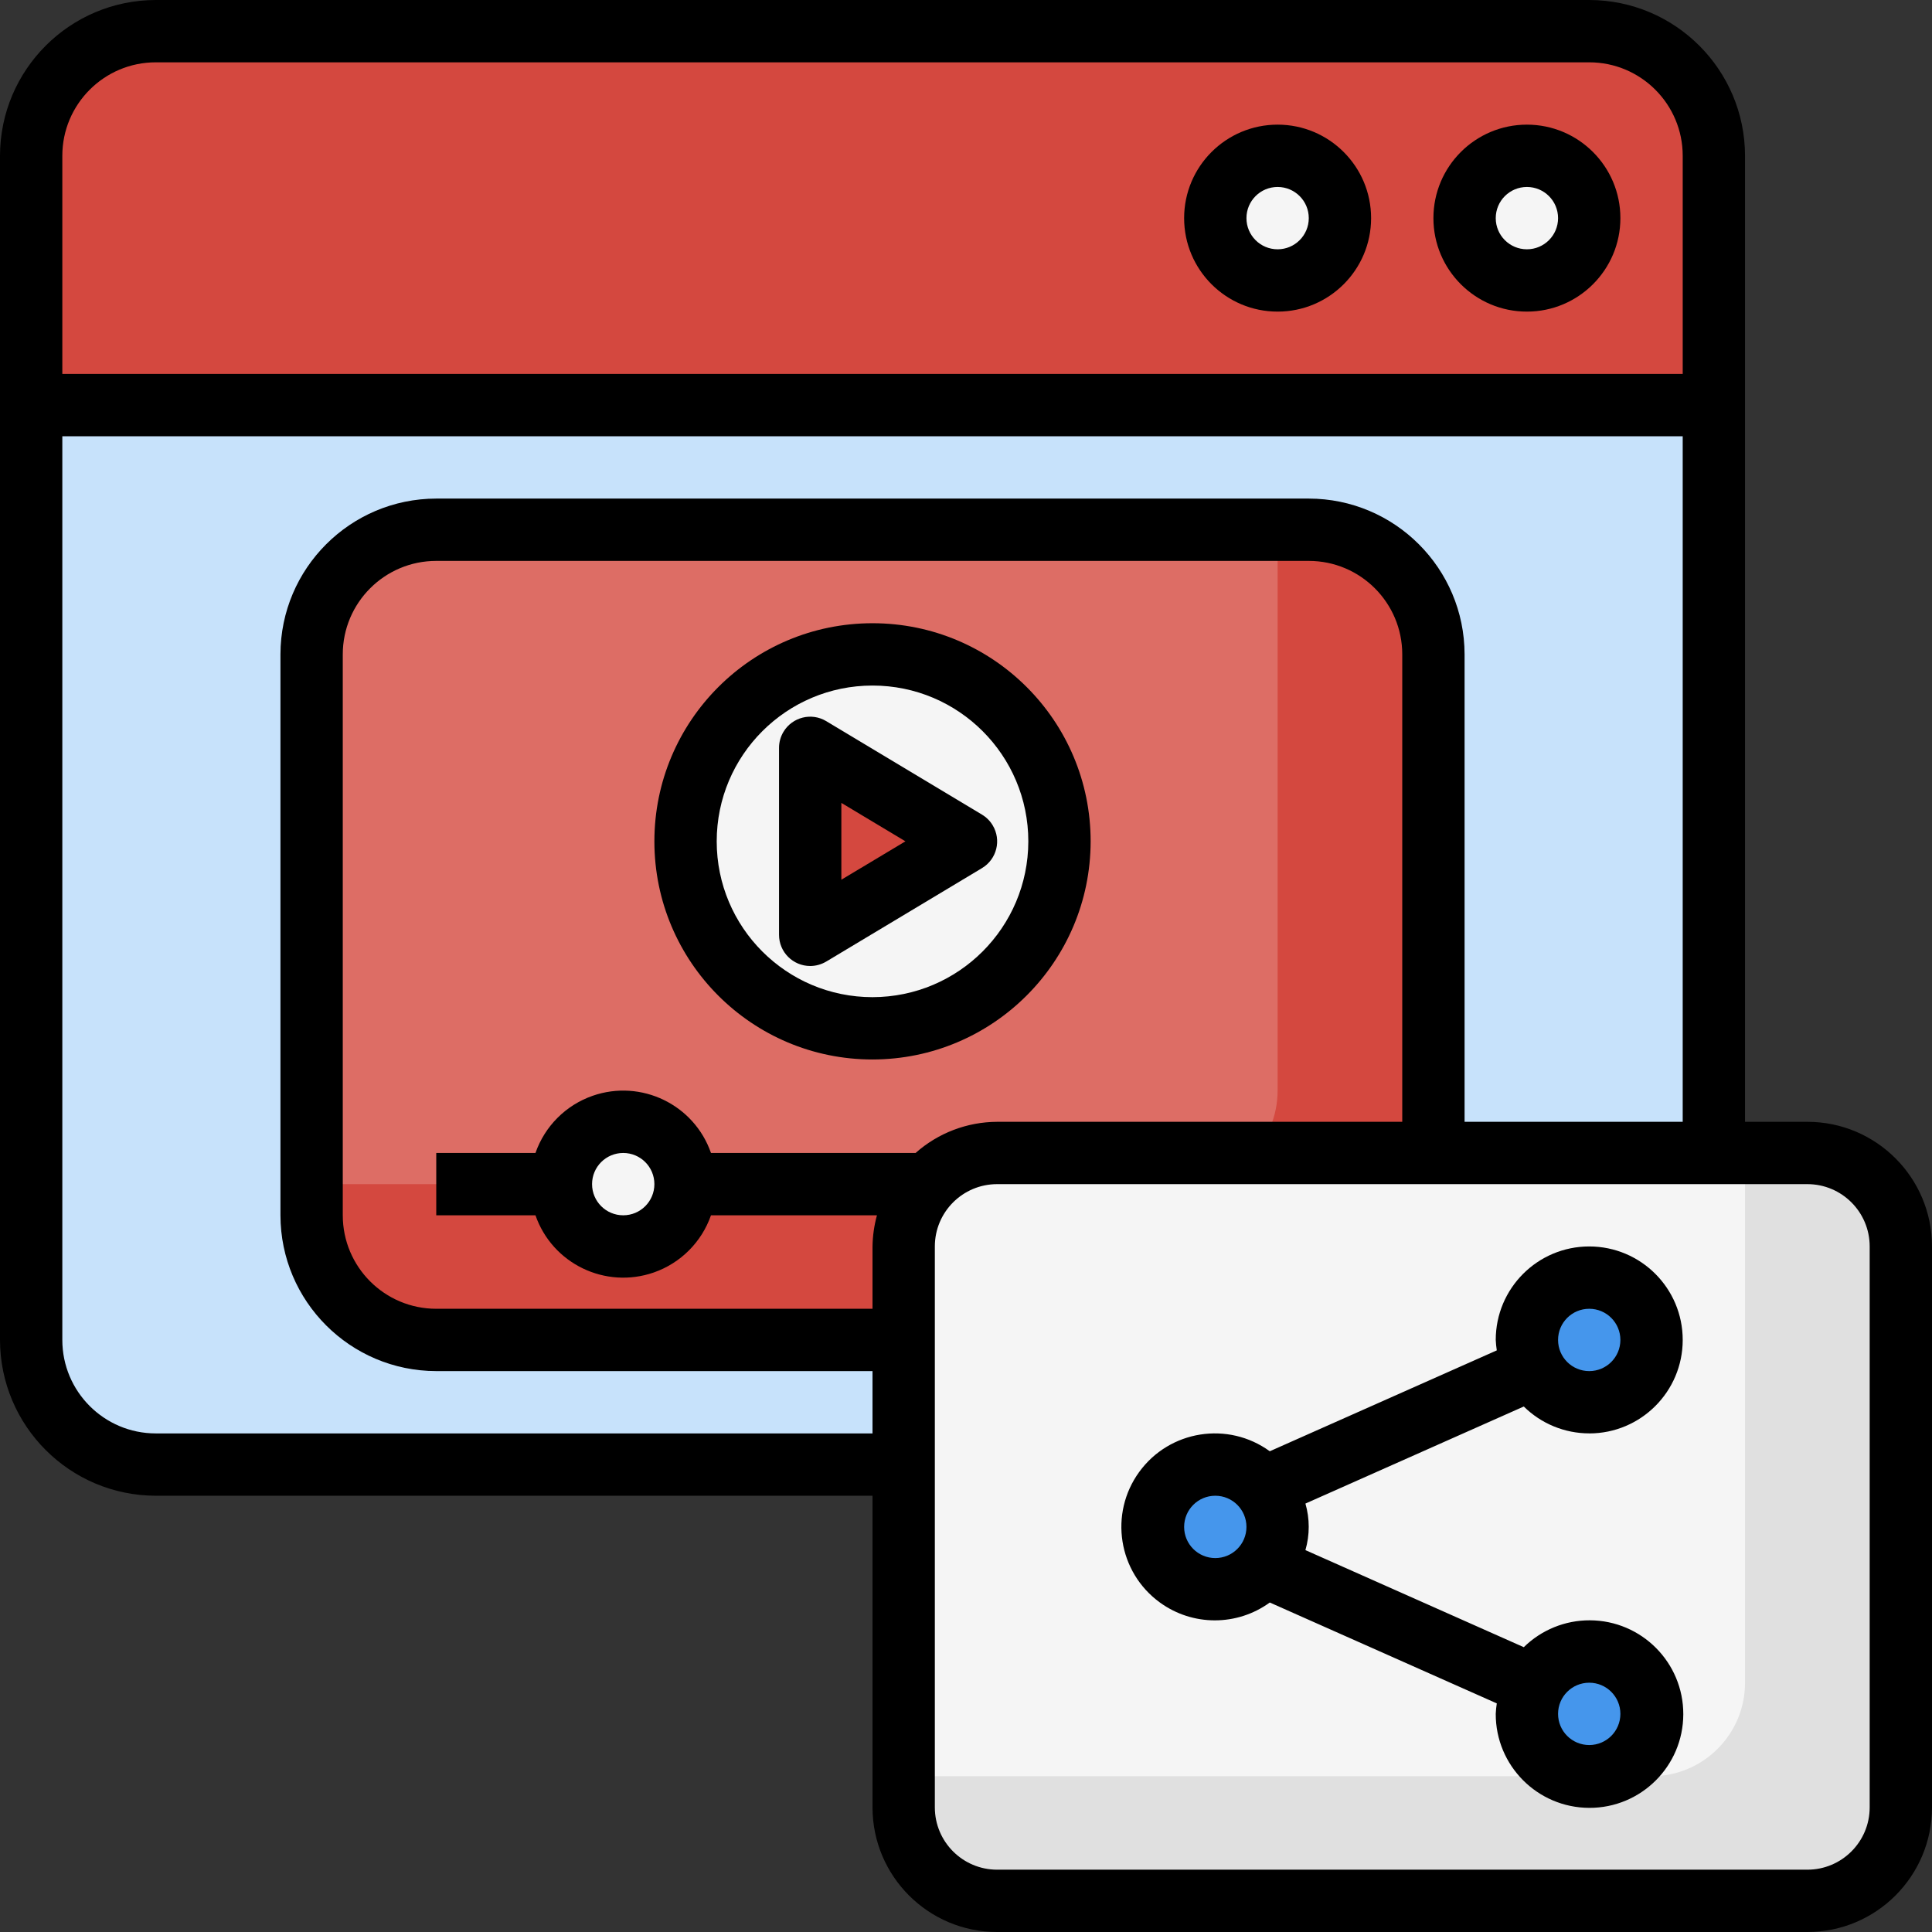
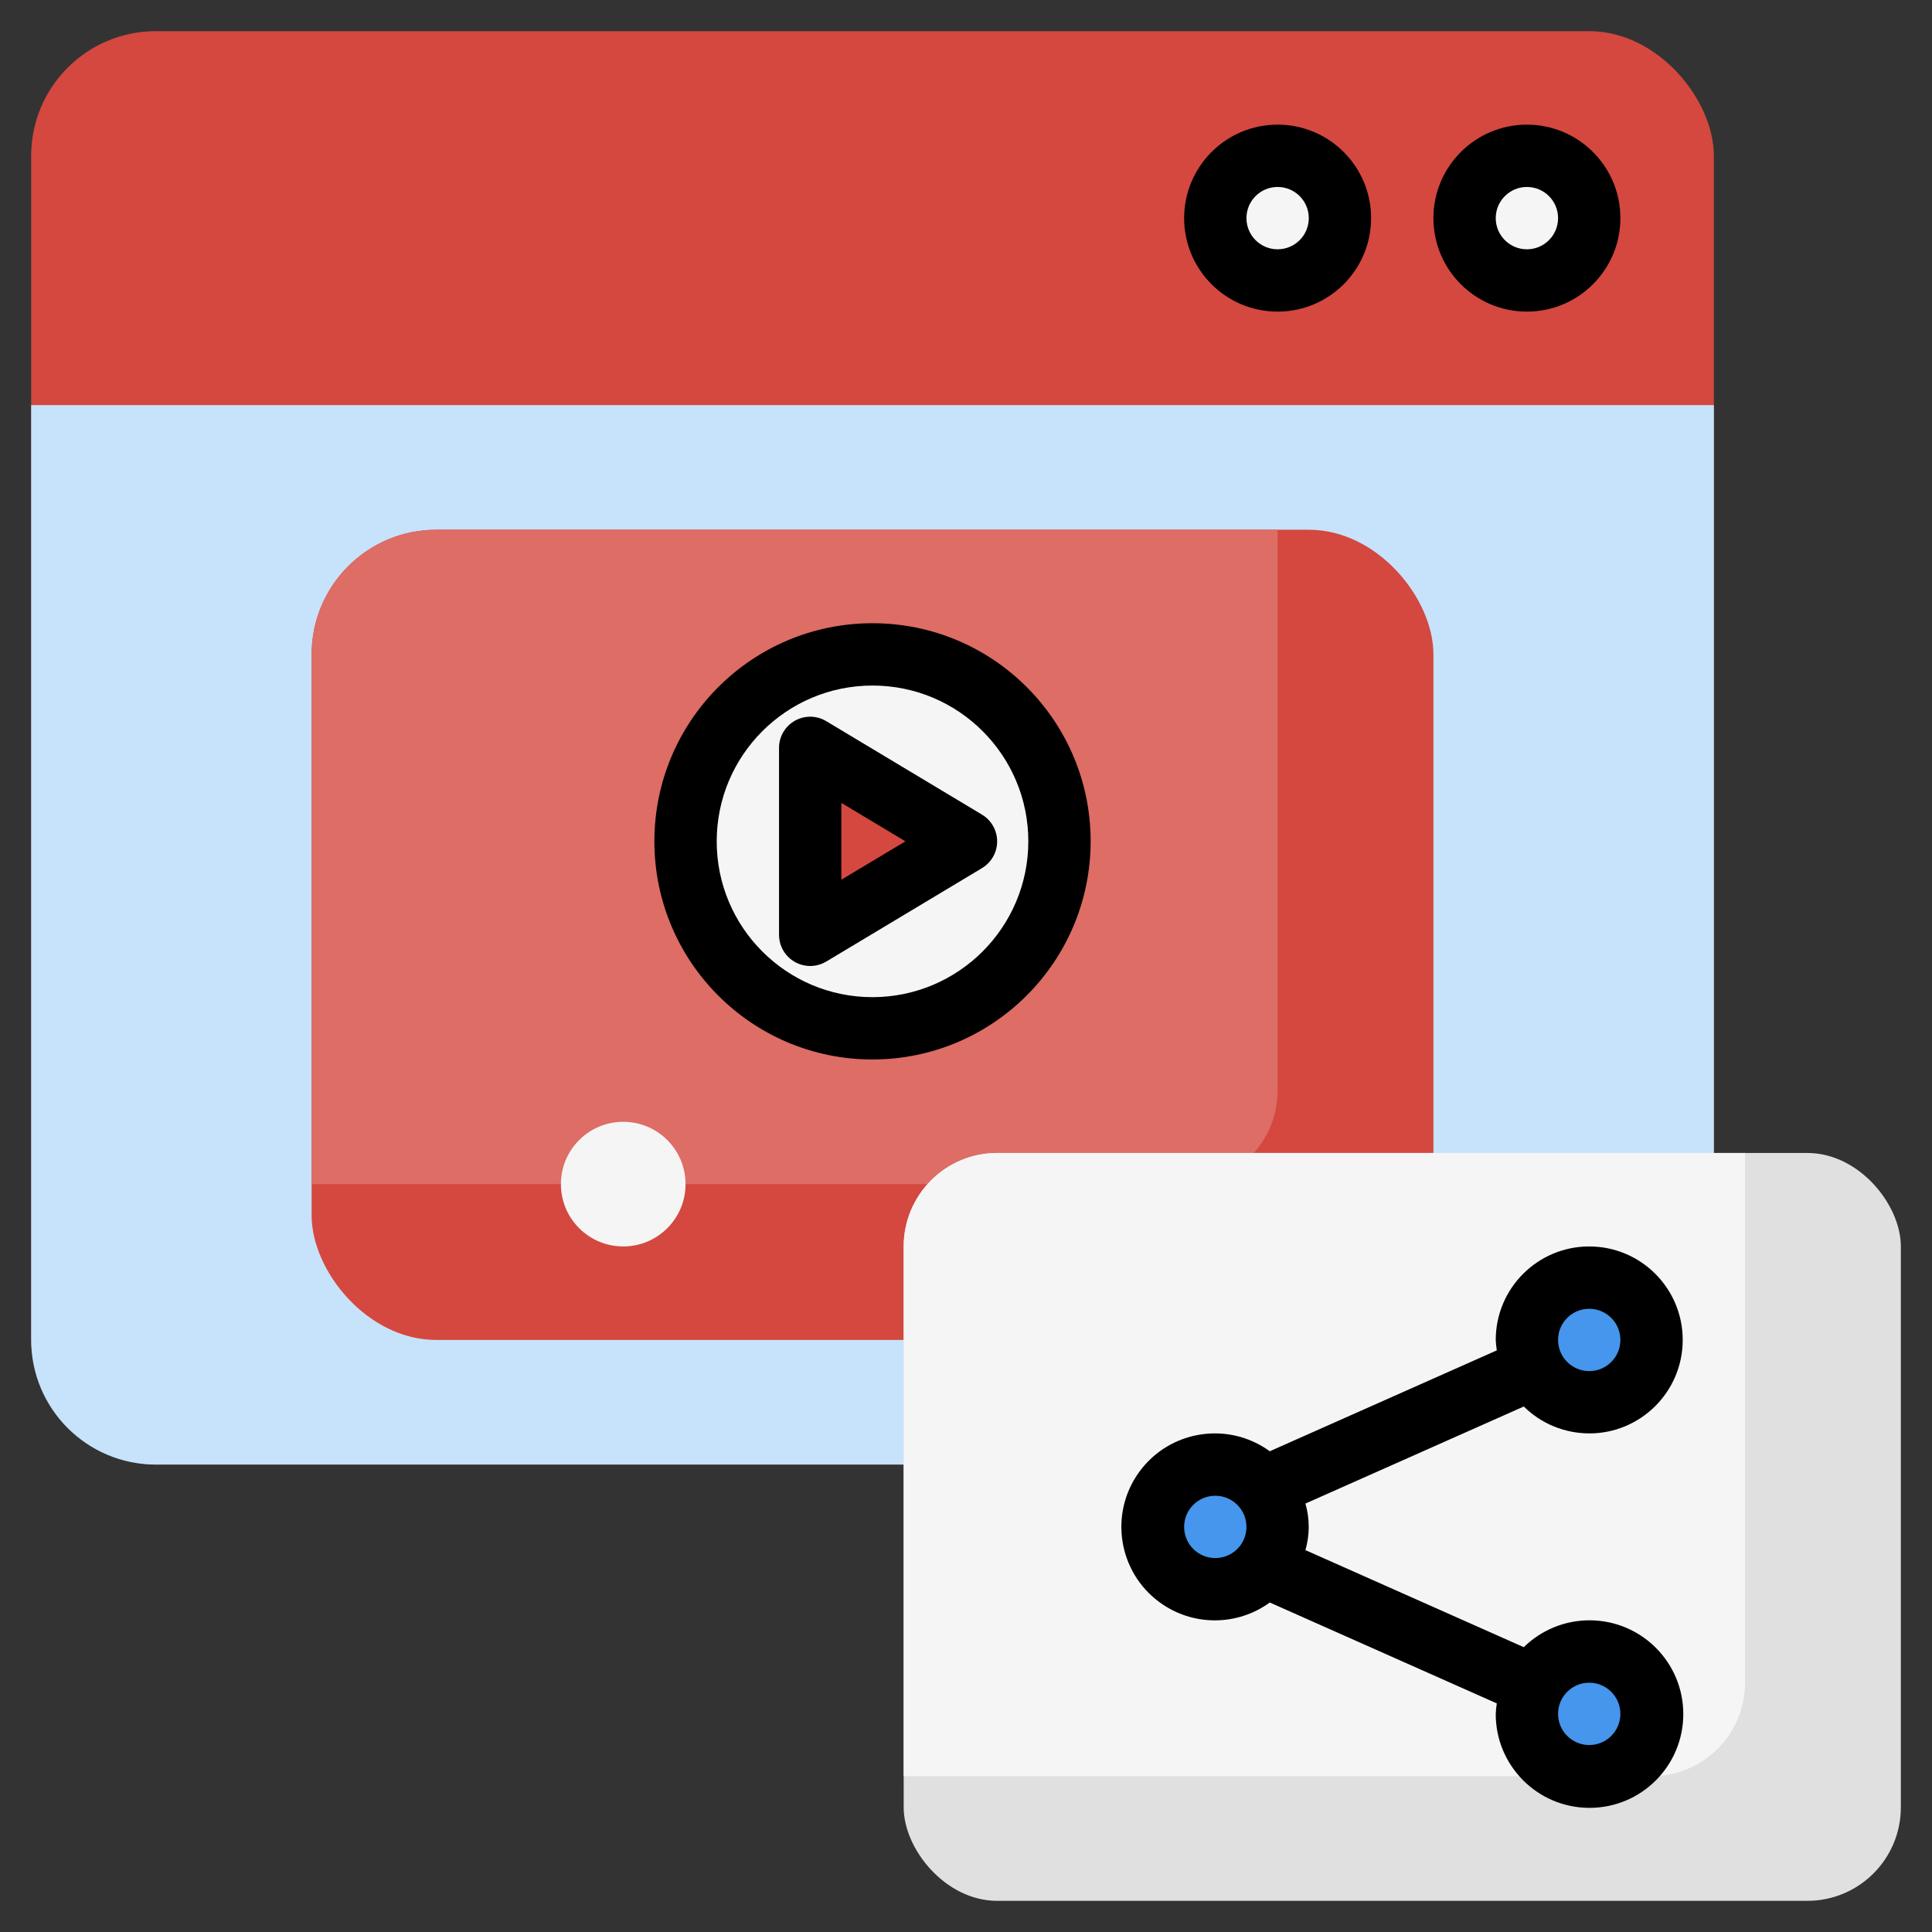
<svg xmlns="http://www.w3.org/2000/svg" id="Capa_2" data-name="Capa 2" viewBox="0 0 496 496">
  <rect x="0" y="0" width="496" height="496" fill="#333333" stroke="none" />
  <defs>
    <style>
      .cls-1 {
        fill: #f5f5f5;
      }

      .cls-2 {
        fill: #d4483f;
      }

      .cls-3 {
        fill: #e0e0e0;
      }

      .cls-4 {
        fill: #c7e2fb;
      }

      .cls-5 {
        fill: #dd6d65;
      }

      .cls-6 {
        fill: #4596ec;
      }
    </style>
  </defs>
  <g id="Capa_1-2" data-name="Capa 1">
    <g>
      <rect class="cls-2" x="8" y="8" width="432" height="368" rx="32" ry="32" />
      <path class="cls-4" d="m8,344c0,17.67,14.33,32,32,32h368c17.67,0,32-14.33,32-32V104H8v240Z" />
      <rect class="cls-2" x="80" y="136" width="288" height="208" rx="32" ry="32" />
      <path class="cls-5" d="m112,136c-17.67,0-32,14.33-32,32v136h224c13.25,0,24-10.75,24-24v-144H112Z" />
      <rect class="cls-3" x="232" y="296" width="256" height="192" rx="24" ry="24" />
      <g>
        <path class="cls-1" d="m256,296c-13.25,0-24,10.75-24,24v136h192c13.25,0,24-10.75,24-24h0v-136h-192Z" />
        <circle class="cls-1" cx="160" cy="304" r="16" />
        <circle class="cls-1" cx="224" cy="216" r="48" />
      </g>
      <path class="cls-2" d="m208,192v48l40-24-40-24Z" />
      <circle class="cls-1" cx="392" cy="56" r="16" />
      <circle class="cls-1" cx="328" cy="56" r="16" />
      <circle class="cls-6" cx="312" cy="392" r="16" />
      <circle class="cls-6" cx="408" cy="344" r="16" />
      <circle class="cls-6" cx="408" cy="440" r="16" />
      <path d="m280,216c0-30.93-25.07-56-56-56s-56,25.07-56,56,25.07,56,56,56c30.91-.04,55.96-25.09,56-56Zm-56,40c-22.09,0-40-17.91-40-40s17.91-40,40-40,40,17.91,40,40c-.03,22.08-17.92,39.97-40,40Z" />
      <path d="m252.12,209.14l-40-24c-3.79-2.28-8.7-1.05-10.98,2.74-.75,1.24-1.14,2.67-1.14,4.12v48c0,4.42,3.58,8,8,8,1.45,0,2.87-.4,4.12-1.14l40-24c3.79-2.28,5.01-7.19,2.73-10.98-.67-1.12-1.61-2.06-2.73-2.73Zm-36.12,16.72v-19.73l16.45,9.86-16.45,9.86Zm176-145.86c13.25,0,24-10.75,24-24s-10.75-24-24-24-24,10.75-24,24,10.75,24,24,24Zm0-32c4.42,0,8,3.58,8,8s-3.58,8-8,8-8-3.58-8-8,3.58-8,8-8Zm-64,32c13.25,0,24-10.75,24-24s-10.75-24-24-24-24,10.75-24,24,10.75,24,24,24Zm0-32c4.42,0,8,3.58,8,8s-3.58,8-8,8-8-3.58-8-8,3.58-8,8-8Z" />
-       <path d="m464,288h-16V40c-.03-22.08-17.92-39.97-40-40H40C17.92.03.03,17.92,0,40v304c.03,22.08,17.92,39.97,40,40h184v80c0,17.67,14.33,32,32,32h208c17.67,0,32-14.33,32-32v-144c0-17.67-14.33-32-32-32ZM40,16h368c13.25,0,24,10.75,24,24v56H16v-56c0-13.25,10.75-24,24-24Zm0,352c-13.25,0-24-10.75-24-24V112h416v176h-56v-120c-.03-22.08-17.92-39.97-40-40H112c-22.08.03-39.97,17.92-40,40v144c.03,22.08,17.92,39.97,40,40h112v16H40Zm195.06-72h-52.53c-4.33-12.44-17.93-19.01-30.38-14.68-6.88,2.4-12.28,7.8-14.68,14.68h-25.47v16h25.47c4.33,12.44,17.93,19.01,30.38,14.68,6.88-2.4,12.28-7.8,14.68-14.68h42.61c-.72,2.61-1.1,5.3-1.14,8v16h-112c-13.25,0-24-10.75-24-24v-144c0-13.25,10.75-24,24-24h224c13.25,0,24,10.75,24,24v120h-104c-7.72.03-15.17,2.87-20.94,8Zm-67.06,8c0,4.42-3.58,8-8,8s-8-3.58-8-8,3.58-8,8-8,8,3.58,8,8Zm312,160c0,8.84-7.16,16-16,16h-208c-8.84,0-16-7.16-16-16v-144c0-8.84,7.16-16,16-16h208c8.84,0,16,7.16,16,16v144Z" />
      <path d="m408,368c13.25,0,24-10.75,24-24s-10.75-24-24-24-24,10.75-24,24c.04.9.13,1.79.27,2.68l-58.28,25.9c-10.72-7.79-25.73-5.41-33.52,5.31-7.79,10.72-5.41,25.73,5.31,33.52,8.41,6.11,19.8,6.11,28.21,0l58.28,25.9c-.14.89-.23,1.78-.27,2.68-.04,13.29,10.71,24.1,24.01,24.14,13.29.04,24.1-10.71,24.14-24.01.04-13.29-10.71-24.1-24.01-24.14-6.33-.02-12.42,2.46-16.94,6.9l-56.06-24.92c1.13-3.9,1.13-8.05,0-11.95l56.06-24.92c4.47,4.42,10.51,6.9,16.8,6.9Zm0-32c4.42,0,8,3.58,8,8s-3.58,8-8,8-8-3.58-8-8,3.58-8,8-8Zm-104,56c0-4.42,3.58-8,8-8s8,3.58,8,8-3.58,8-8,8-8-3.58-8-8Zm104,40c4.42,0,8,3.58,8,8s-3.58,8-8,8-8-3.58-8-8,3.58-8,8-8Z" />
    </g>
  </g>
</svg>